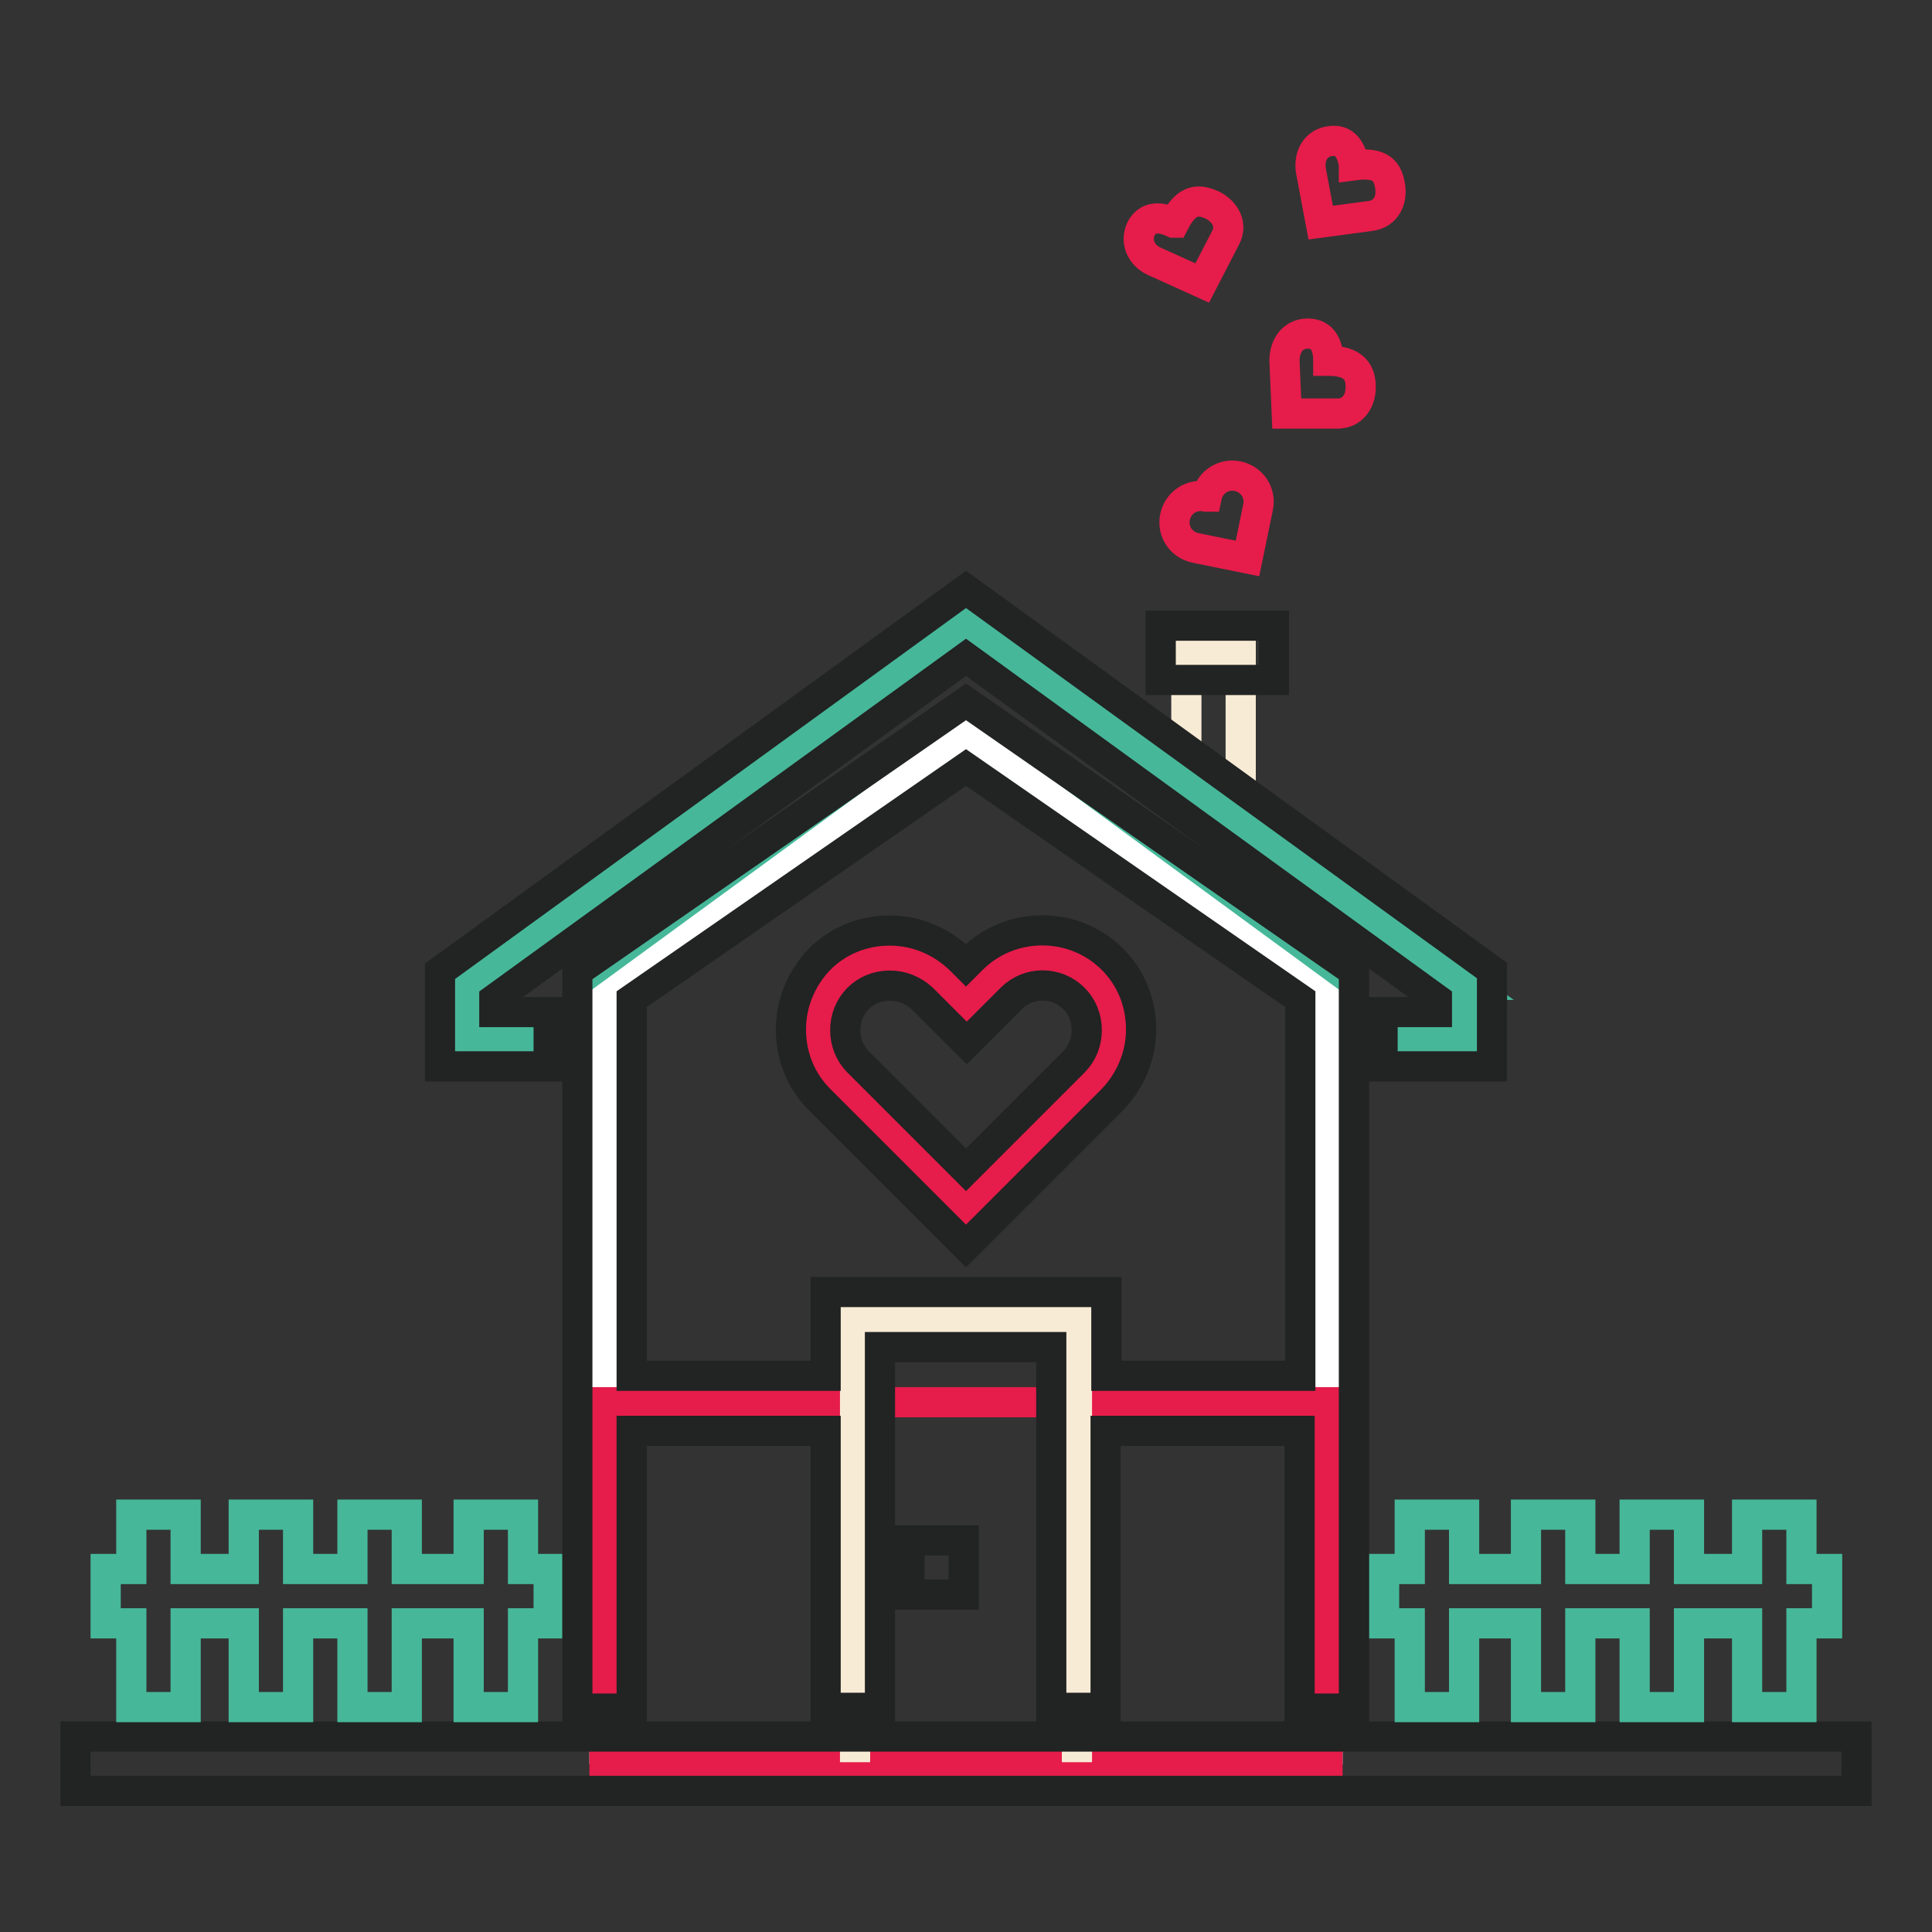
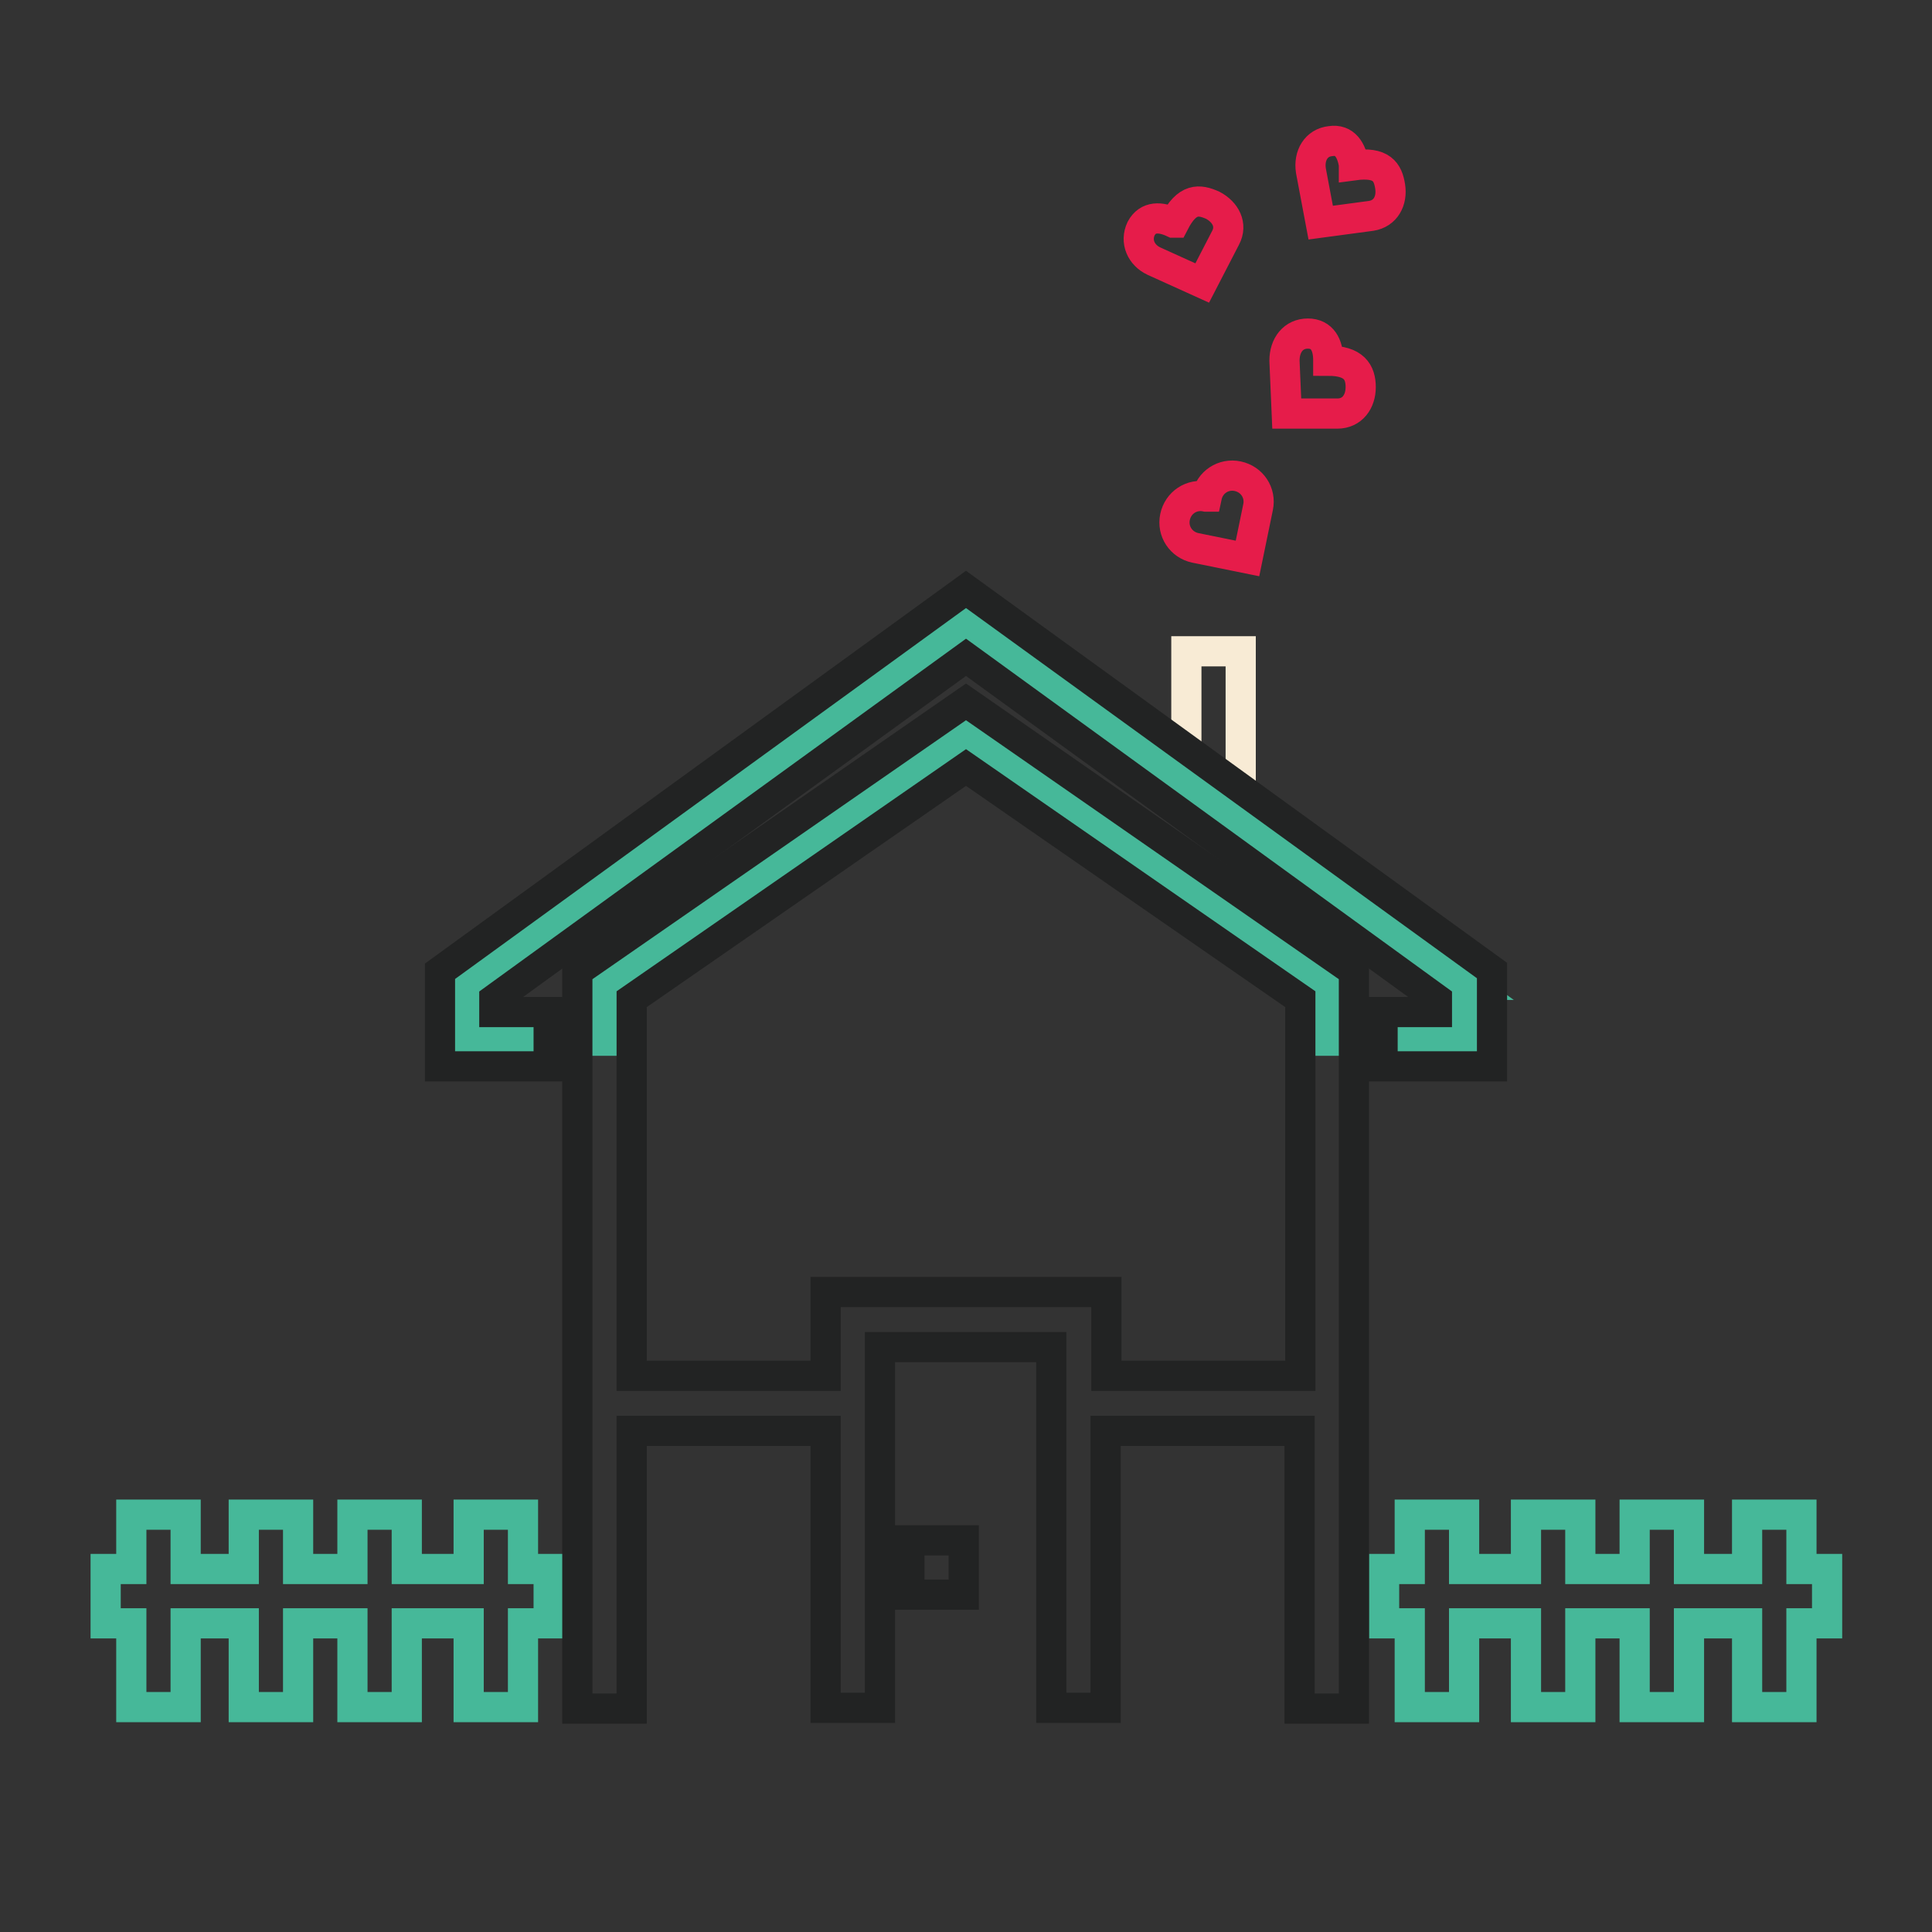
<svg xmlns="http://www.w3.org/2000/svg" version="1.1" x="0px" y="0px" viewBox="0 0 256 256" enable-background="new 0 0 256 256" xml:space="preserve">
  <rect x="0" y="0" width="256" height="256" fill="#333333" stroke="none" />
  <g>
    <path stroke-width="4" fill-opacity="0" stroke="#f8ebd5" d="M157.2,86.3h7.2v18.3h-7.2V86.3z" />
    <path stroke-width="4" fill-opacity="0" stroke="#46b899" d="M194.4,130.5L128,82.6l-66.4,47.9v7.4H80v-7.4l48-33.2l48,33.2v7.4h18.3V130.5z" />
-     <path stroke-width="4" fill-opacity="0" stroke="#ffffff" d="M80.1,233.7V132.4L128,97.4l47.9,35.1v101.3" />
-     <path stroke-width="4" fill-opacity="0" stroke="#e61c4a" d="M144.8,129.7c-3.7-3.7-9.7-3.7-13.5,0l-3.4,3.4l-3.4-3.4c-3.7-3.7-9.7-3.7-13.5,0c-3.7,3.7-3.7,9.7,0,13.5 l3.4,3.4L128,160l13.5-13.5l3.4-3.4C148.5,139.5,148.5,133.4,144.8,129.7z M80.1,185.8h95.8v47.9H80.1V185.8z" />
-     <path stroke-width="4" fill-opacity="0" stroke="#f8ebd5" d="M113.3,233.5v-58.9h29.4v58.9" />
-     <path stroke-width="4" fill-opacity="0" stroke="#222323" d="M10,230.1h236v7.2H10V230.1z" />
    <path stroke-width="4" fill-opacity="0" stroke="#46b899" d="M242.1,207.9h-3.4v-7.2h-7.2v7.2h-7.7v-7.2h-7.2v7.2h-7.2v-7.2h-7.2v7.2h-8.2v-7.2h-7.2v7.2h-3.4v7.2h3.4 v11.1h7.2v-11.1h8.2v11.1h7.2v-11.1h7.2v11.1h7.2v-11.1h7.7v11.1h7.2v-11.1h3.4V207.9z M72.7,207.9h-3.4v-7.2h-7.2v7.2h-8.2v-7.2 h-7.2v7.2h-7.2v-7.2h-7.2v7.2h-7.7v-7.2h-7.2v7.2h-3.4v7.2h3.4v11.1h7.2v-11.1h7.7v11.1h7.2v-11.1h7.2v11.1h7.2v-11.1h8.2v11.1h7.2 v-11.1h3.4V207.9z" />
    <path stroke-width="4" fill-opacity="0" stroke="#222323" d="M120.5,204.1h7.2v7.2h-7.2V204.1z" />
    <path stroke-width="4" fill-opacity="0" stroke="#222323" d="M128,93l-51.5,35.7v97.7h7.2v-36.8h25.7v36.7h7.2v-47.8h22.7v47.8h7.2v-36.7h25.7v36.8h7.2v-97.7L128,93z  M146.6,182.3v-11.1h-37.2v11.1H83.7v-49.9l44.3-30.7l44.3,30.7v49.9H146.6L146.6,182.3z" />
    <path stroke-width="4" fill-opacity="0" stroke="#222323" d="M197.7,141.3h-14.5v-7.2h7.2v-1.7L128,87.1l-62.5,45.3v1.7h7.2v7.2H58.3v-12.6L128,78.1l69.7,50.5V141.3z" />
-     <path stroke-width="4" fill-opacity="0" stroke="#222323" d="M128,165.1l-19.4-19.4c-2.5-2.5-3.8-5.8-3.8-9.3s1.4-6.8,3.8-9.3c2.5-2.5,5.8-3.8,9.3-3.8 c3.5,0,6.8,1.4,9.3,3.8l0.8,0.8l0.8-0.8c5.1-5.1,13.5-5.1,18.6,0h0h0c2.5,2.5,3.8,5.8,3.8,9.3c0,3.5-1.4,6.8-3.8,9.3L128,165.1 L128,165.1z M117.9,130.6c-1.6,0-3.1,0.6-4.2,1.7c-1.1,1.1-1.7,2.6-1.7,4.2c0,1.6,0.6,3.1,1.7,4.2l14.3,14.3l14.3-14.3 c1.1-1.1,1.7-2.6,1.7-4.2c0-1.6-0.6-3.1-1.7-4.2l0,0c-2.3-2.3-6-2.3-8.3,0l-5.9,5.9l-5.9-5.9C121,131.2,119.5,130.6,117.9,130.6 L117.9,130.6z M153.8,82.9h15v7.2h-15V82.9z" />
    <path stroke-width="4" fill-opacity="0" stroke="#e61c4a" d="M155.7,68.5c0.4-1.9,2.2-3.1,4.1-2.7l0.1,0c0.4-1.9,2.2-3.1,4.1-2.7c1.9,0.4,3.1,2.2,2.7,4.1l-1.4,6.8 l-6.9-1.4C156.5,72.2,155.3,70.4,155.7,68.5L155.7,68.5z M173.3,44.2c1.9,0,2.7,1.5,2.7,3.5v0.1c3.4,0,4.3,1.5,4.3,3.5 c0,1.9-1.1,3.5-3.1,3.5l-6.7,0l-0.3-7C170.2,45.7,171.4,44.2,173.3,44.2L173.3,44.2z M151.2,30.3c0.9-1.7,2.6-1.6,4.3-0.8l0.1,0 c1.7-3.3,3.3-3.1,5.1-2.3c1.7,0.9,2.6,2.6,1.7,4.3l-3.1,6l-6.4-2.9C151.2,33.8,150.4,32,151.2,30.3z M176.3,18.7 c1.9-0.3,2.8,1.2,3.1,3.1l0,0.1c3.7-0.5,4.5,0.9,4.8,2.8c0.3,1.9-0.6,3.6-2.5,3.9l-6.7,0.9l-1.3-6.9 C173.4,20.6,174.4,18.9,176.3,18.7z" />
  </g>
</svg>